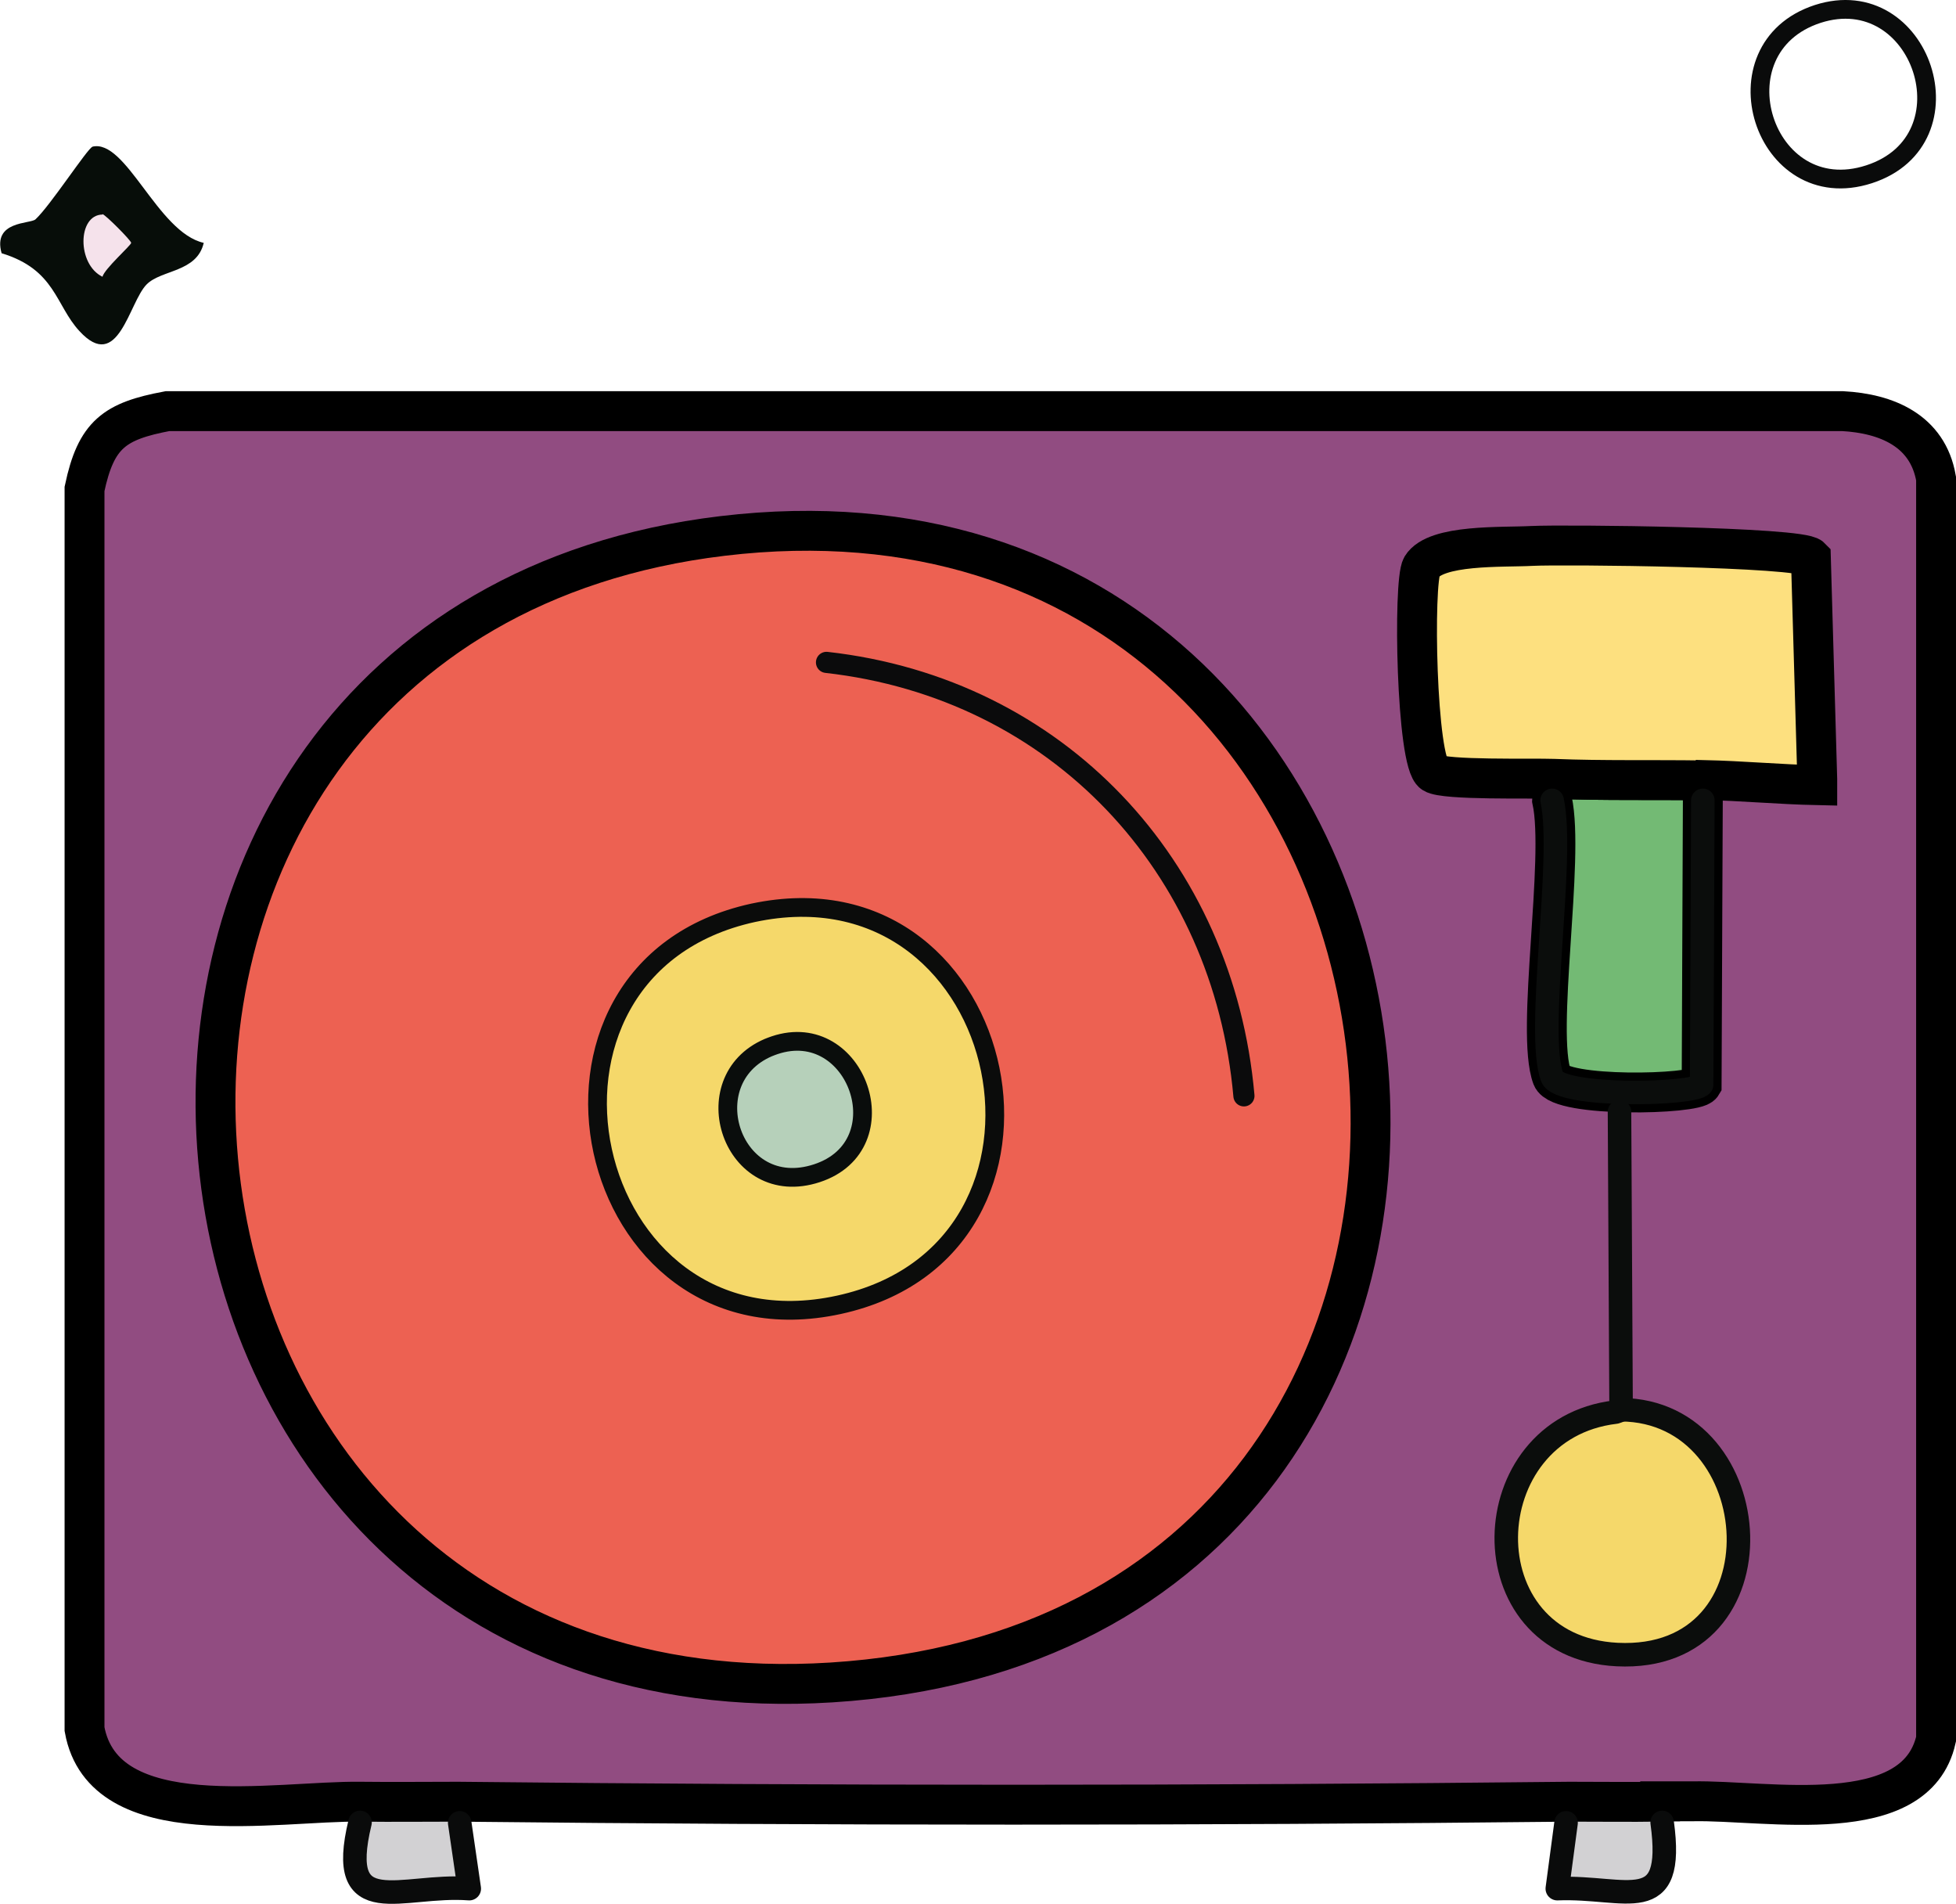
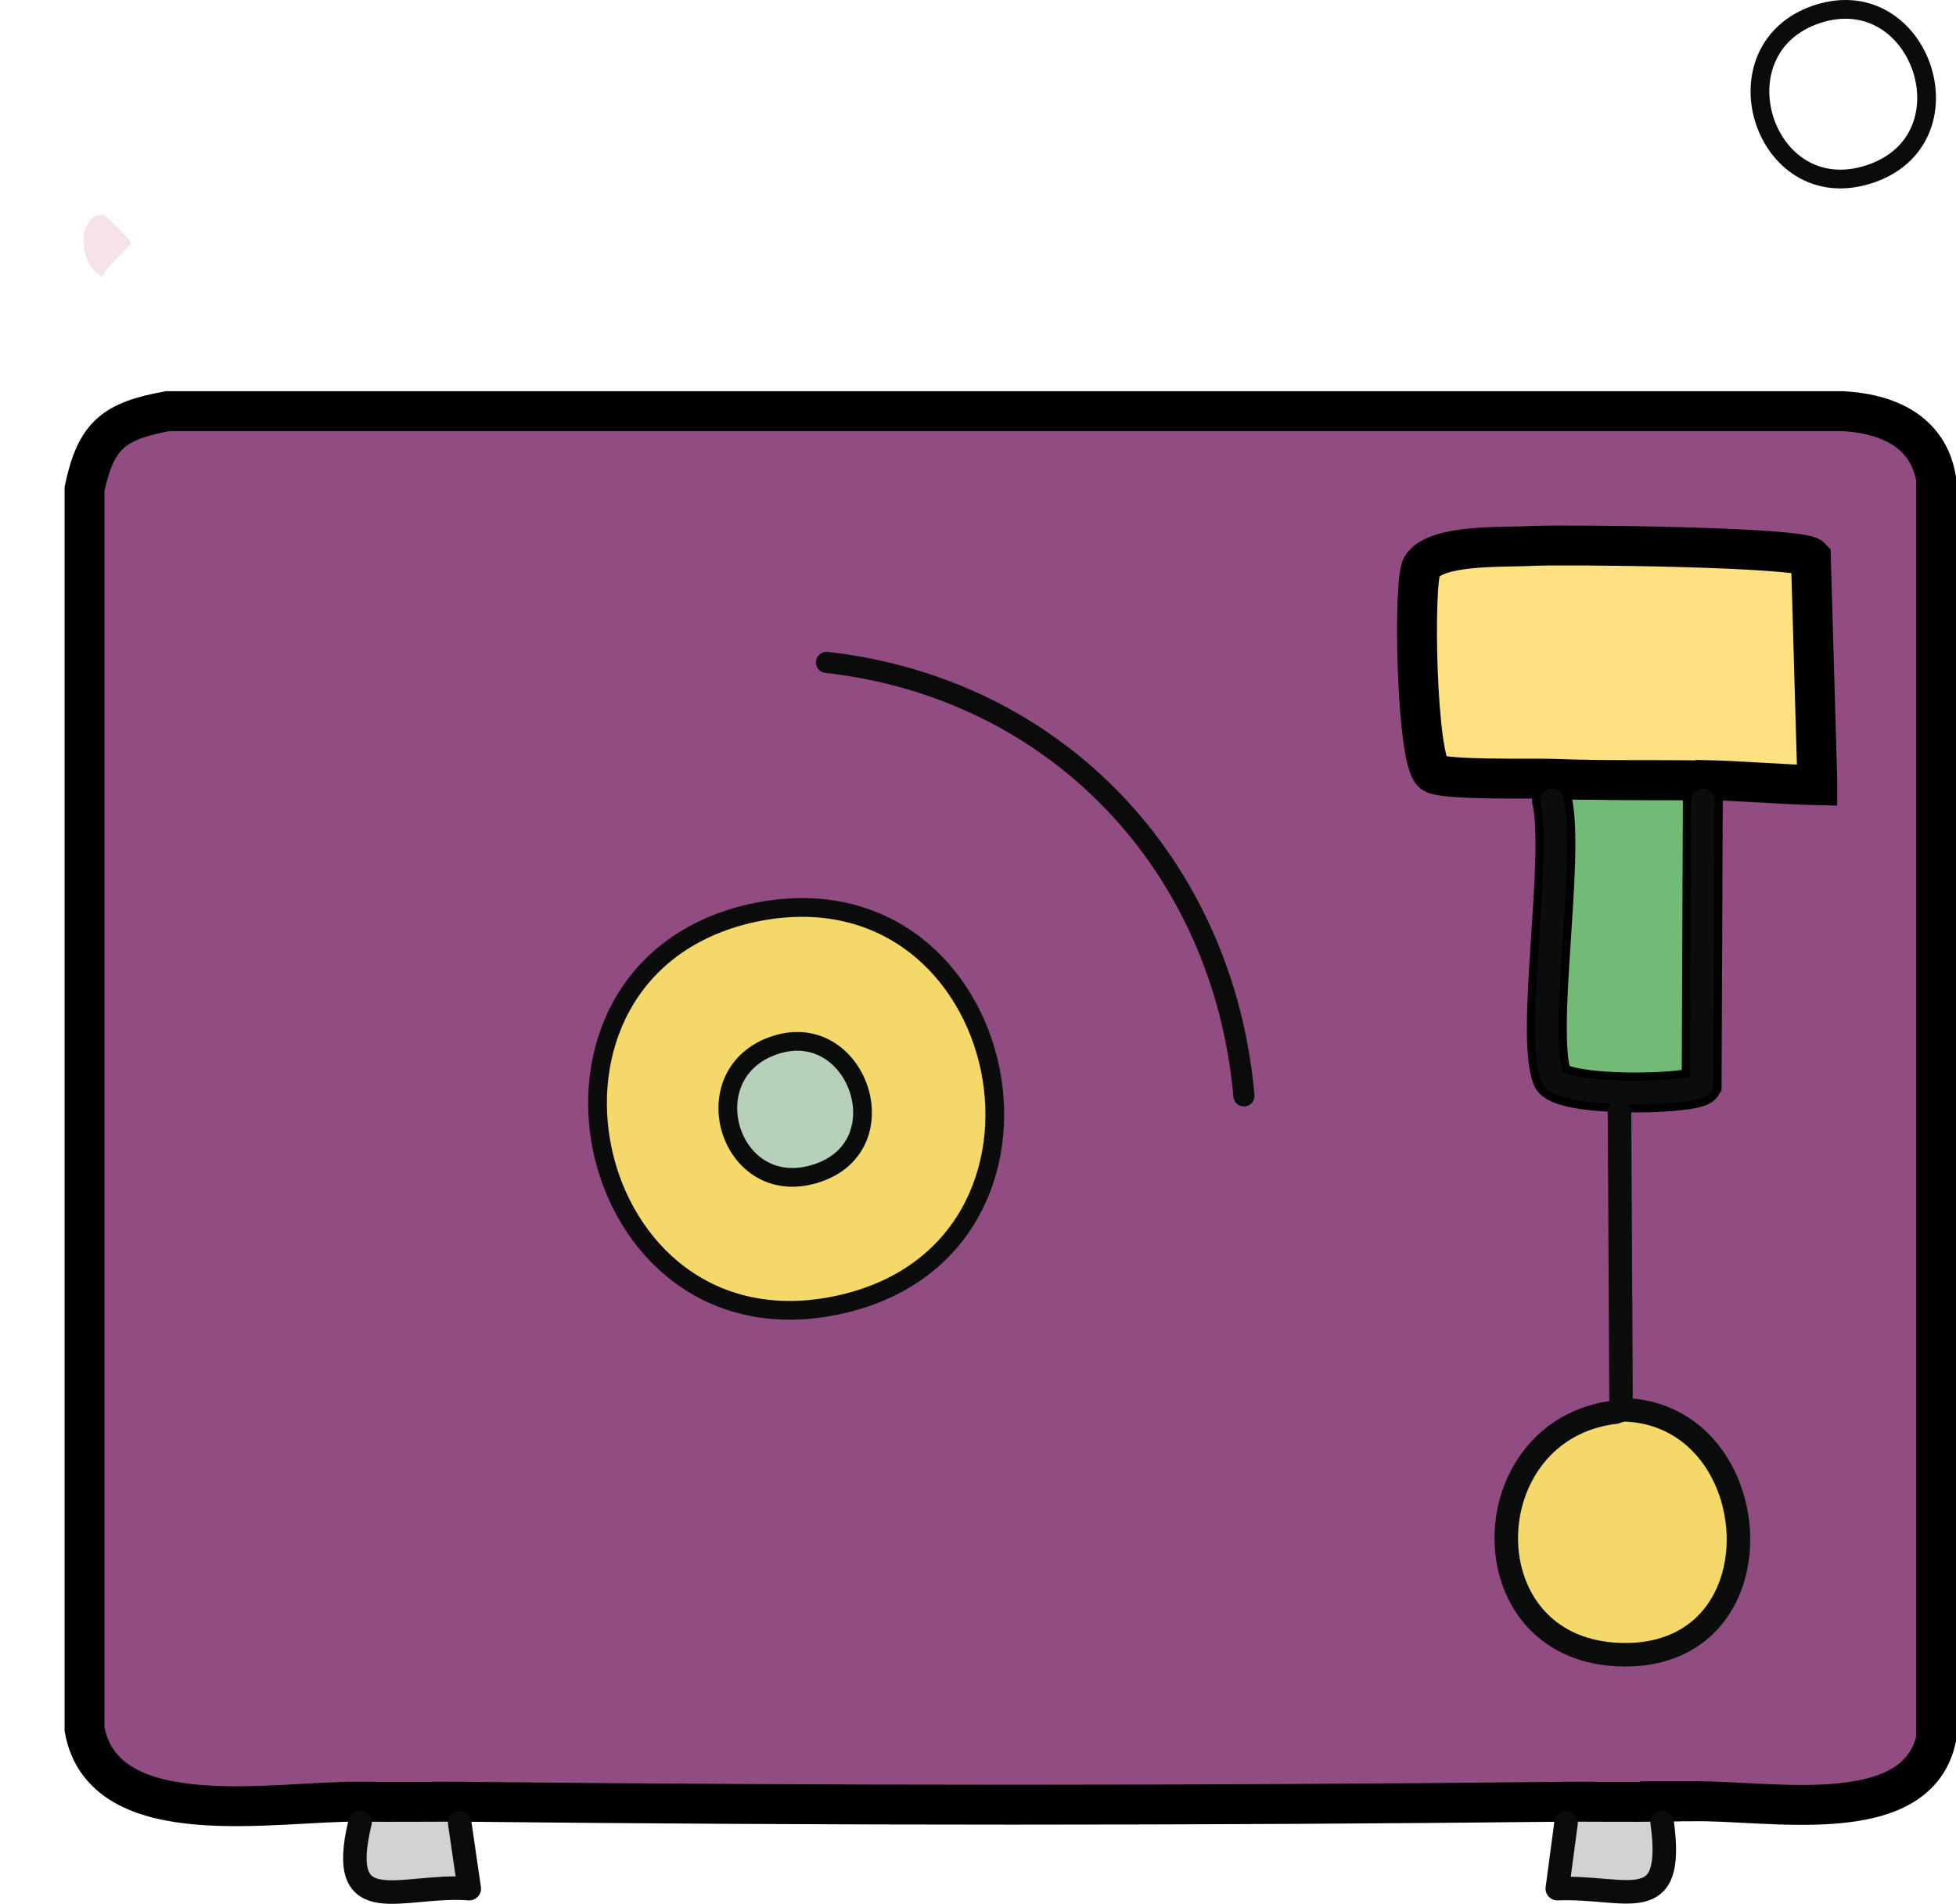
<svg xmlns="http://www.w3.org/2000/svg" id="Layer_2" data-name="Layer 2" viewBox="0 0 49.06 47.74">
  <defs>
    <style>      .cls-1, .cls-2, .cls-3, .cls-4, .cls-5, .cls-6, .cls-7 {        stroke-linecap: round;        stroke-linejoin: round;      }      .cls-1, .cls-3, .cls-6 {        stroke-width: .59px;      }      .cls-1, .cls-5 {        fill: #f5d86a;      }      .cls-1, .cls-6 {        stroke: #0b0d0c;      }      .cls-8 {        fill: #fde07f;      }      .cls-8, .cls-9, .cls-10, .cls-11 {        stroke: #000;        stroke-miterlimit: 10;      }      .cls-2 {        fill: #b6d0ba;        stroke: #0a0d0c;      }      .cls-2, .cls-4, .cls-5 {        stroke-width: .47px;      }      .cls-3, .cls-4 {        stroke: #0a0b0b;      }      .cls-3, .cls-4, .cls-6, .cls-7 {        fill: none;      }      .cls-5 {        stroke: #0b0c0b;      }      .cls-9 {        fill: #73ba74;      }      .cls-10 {        fill: #914c81;      }      .cls-12 {        fill: #f5e2eb;      }      .cls-7 {        stroke: #0b0b0c;        stroke-width: .53px;      }      .cls-13 {        fill: #d2d1d3;      }      .cls-14 {        fill: #070d09;      }      .cls-11 {        fill: #ed6152;      }    </style>
  </defs>
  <g id="Layer_1-2" data-name="Layer 1">
    <g>
      <path class="cls-13" d="M11.49,45.18l.05.53.24,1.65c-1.71-.13-3.35.86-2.74-1.66l.02-.52c.81.01,1.62,0,2.44,0Z" />
      <path class="cls-13" d="M41.64,45.18l.04.52c.33,2.41-.88,1.59-2.63,1.66l.22-1.65.08-.53c.76,0,1.52.01,2.28,0Z" />
      <g>
-         <path class="cls-14" d="M2.31,3.68c.85-.22,1.64,2.15,2.8,2.41-.17.74-1.06.67-1.43,1.04-.45.45-.71,2.24-1.69,1.17-.6-.65-.6-1.54-1.95-1.95-.23-.82.72-.73.85-.85.37-.34,1.31-1.79,1.43-1.82Z" />
        <path class="cls-12" d="M2.57,5.37c.06,0,.72.66.72.72,0,.06-.67.65-.72.85-.64-.31-.63-1.55,0-1.56Z" />
      </g>
      <g>
        <path class="cls-10" d="M41.64,45.18c-.76.01-1.52,0-2.28,0-9.28.1-18.6.1-27.87,0-.81,0-1.62.01-2.44,0-2.13-.03-6.45.84-6.93-1.82V12.26c.29-1.37.75-1.7,2.08-1.95h42.02c1.09.06,2.13.48,2.34,1.69v31.61c-.51,2.28-4.23,1.52-6.11,1.56-.27,0-.54,0-.81,0Z" />
        <path class="cls-9" d="M42.73,19.57l-.02.5-.03,7.13c-.15.25-3.55.33-3.75-.19-.42-1.12.32-5.47,0-6.94l.03-.54c1.24.05,2.51.02,3.76.04Z" />
        <g>
-           <path class="cls-11" d="M18.12,13.44c19.45-2.33,22.76,27.49,2.73,28.75C2.01,43.37-.41,15.66,18.12,13.44Z" />
          <g>
            <path class="cls-5" d="M18.89,22.89s.1-.02.15-.03c6.4-1.21,8.39,8.47,2,9.86-6.48,1.41-8.6-8.42-2.15-9.83Z" />
            <path class="cls-2" d="M19.27,26.27c.05-.02.1-.04.16-.06,2.06-.69,3.19,2.51,1.06,3.21s-3.13-2.33-1.22-3.15Z" />
          </g>
        </g>
        <path class="cls-8" d="M42.73,19.57c-1.25-.02-2.52.01-3.76-.04-.54-.02-2.74.04-3.02-.14-.43-.26-.51-4.81-.29-5.18.35-.57,2.03-.48,2.76-.52.8-.04,6.74.02,7,.29l.16,5.56v.15c-.94-.02-1.9-.11-2.84-.13Z" />
        <path class="cls-1" d="M40.52,35.41s.1-.03.14-.06h0c3.73.03,4.15,6.35-.1,6.14-3.78-.19-3.62-5.66-.04-6.08Z" />
      </g>
      <path class="cls-4" d="M45.59.35c2.6-.84,3.94,3.16,1.29,4.02s-3.92-3.16-1.29-4.02Z" />
      <line class="cls-6" x1="40.62" y1="27.88" x2="40.66" y2="35.36" />
      <path class="cls-6" d="M38.93,20.07c.32,1.47-.42,5.82,0,6.94.2.52,3.59.44,3.75.19l.03-7.13" />
      <path class="cls-3" d="M39.28,45.71l-.22,1.65c1.74-.07,2.96.75,2.63-1.66" />
      <path class="cls-3" d="M9.03,45.7c-.61,2.52,1.04,1.53,2.74,1.66l-.24-1.65" />
      <path class="cls-7" d="M20.73,16.61c5.79.65,9.96,5.1,10.47,10.87" />
    </g>
  </g>
</svg>